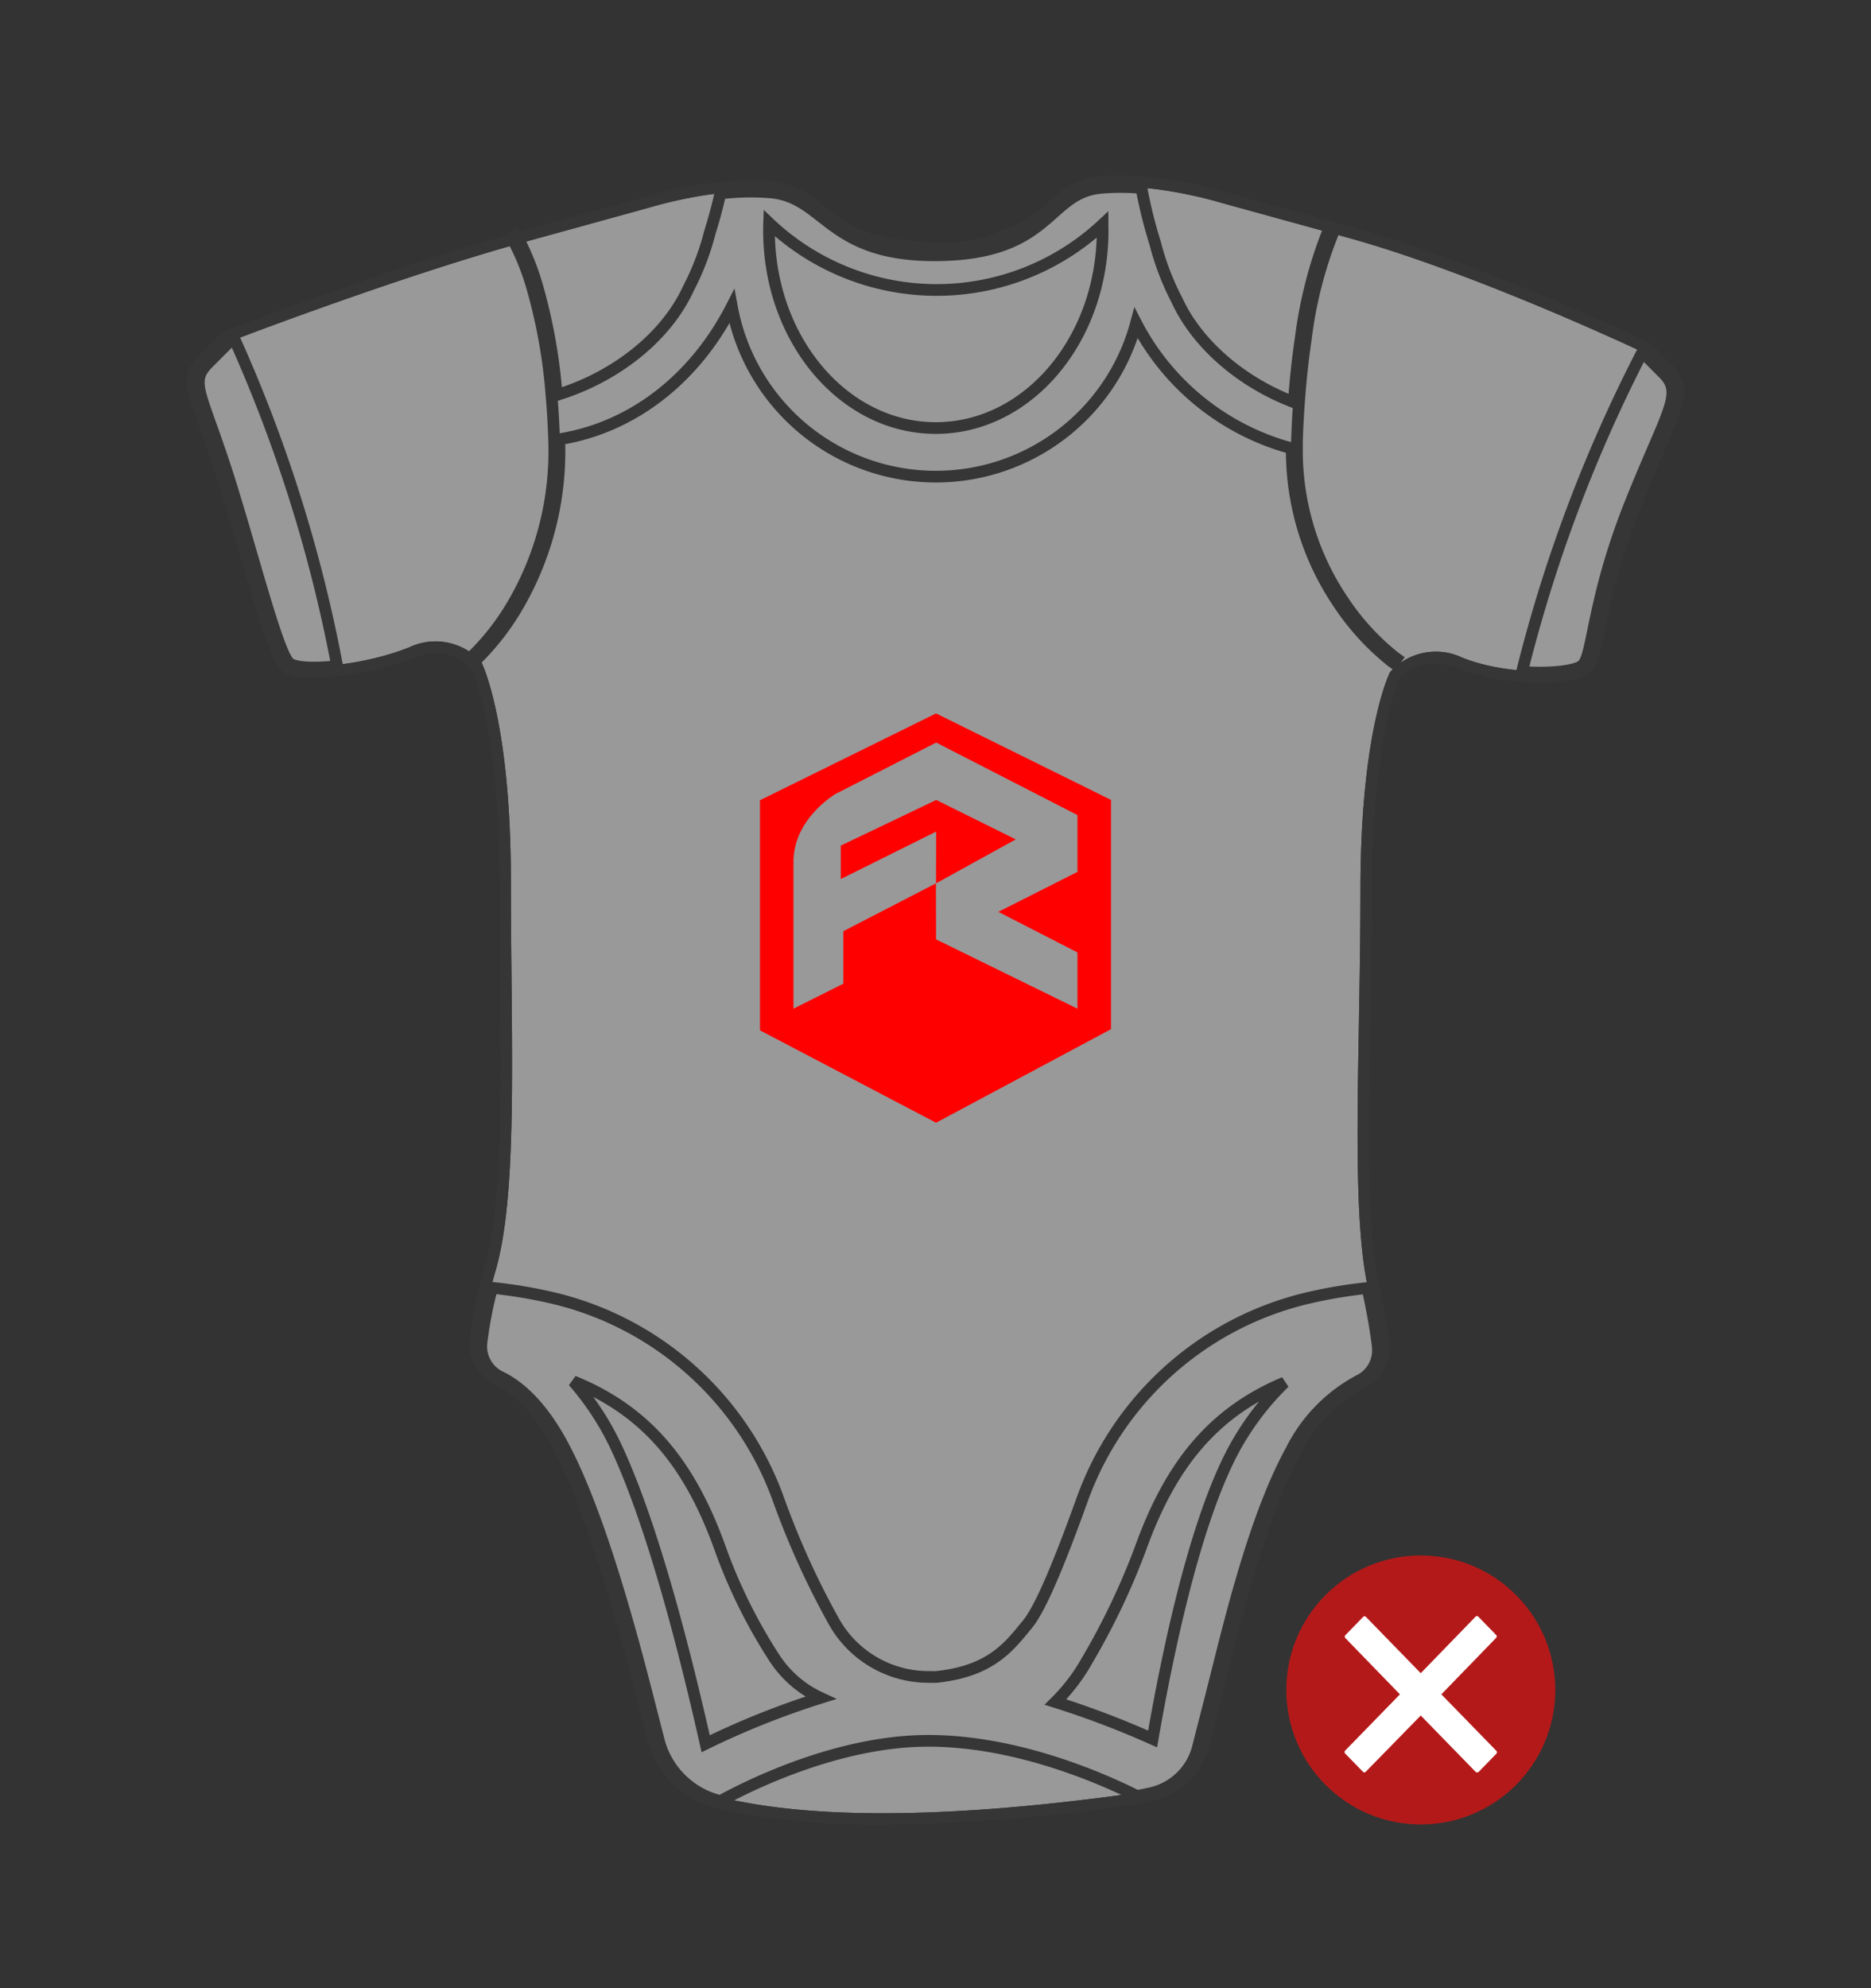
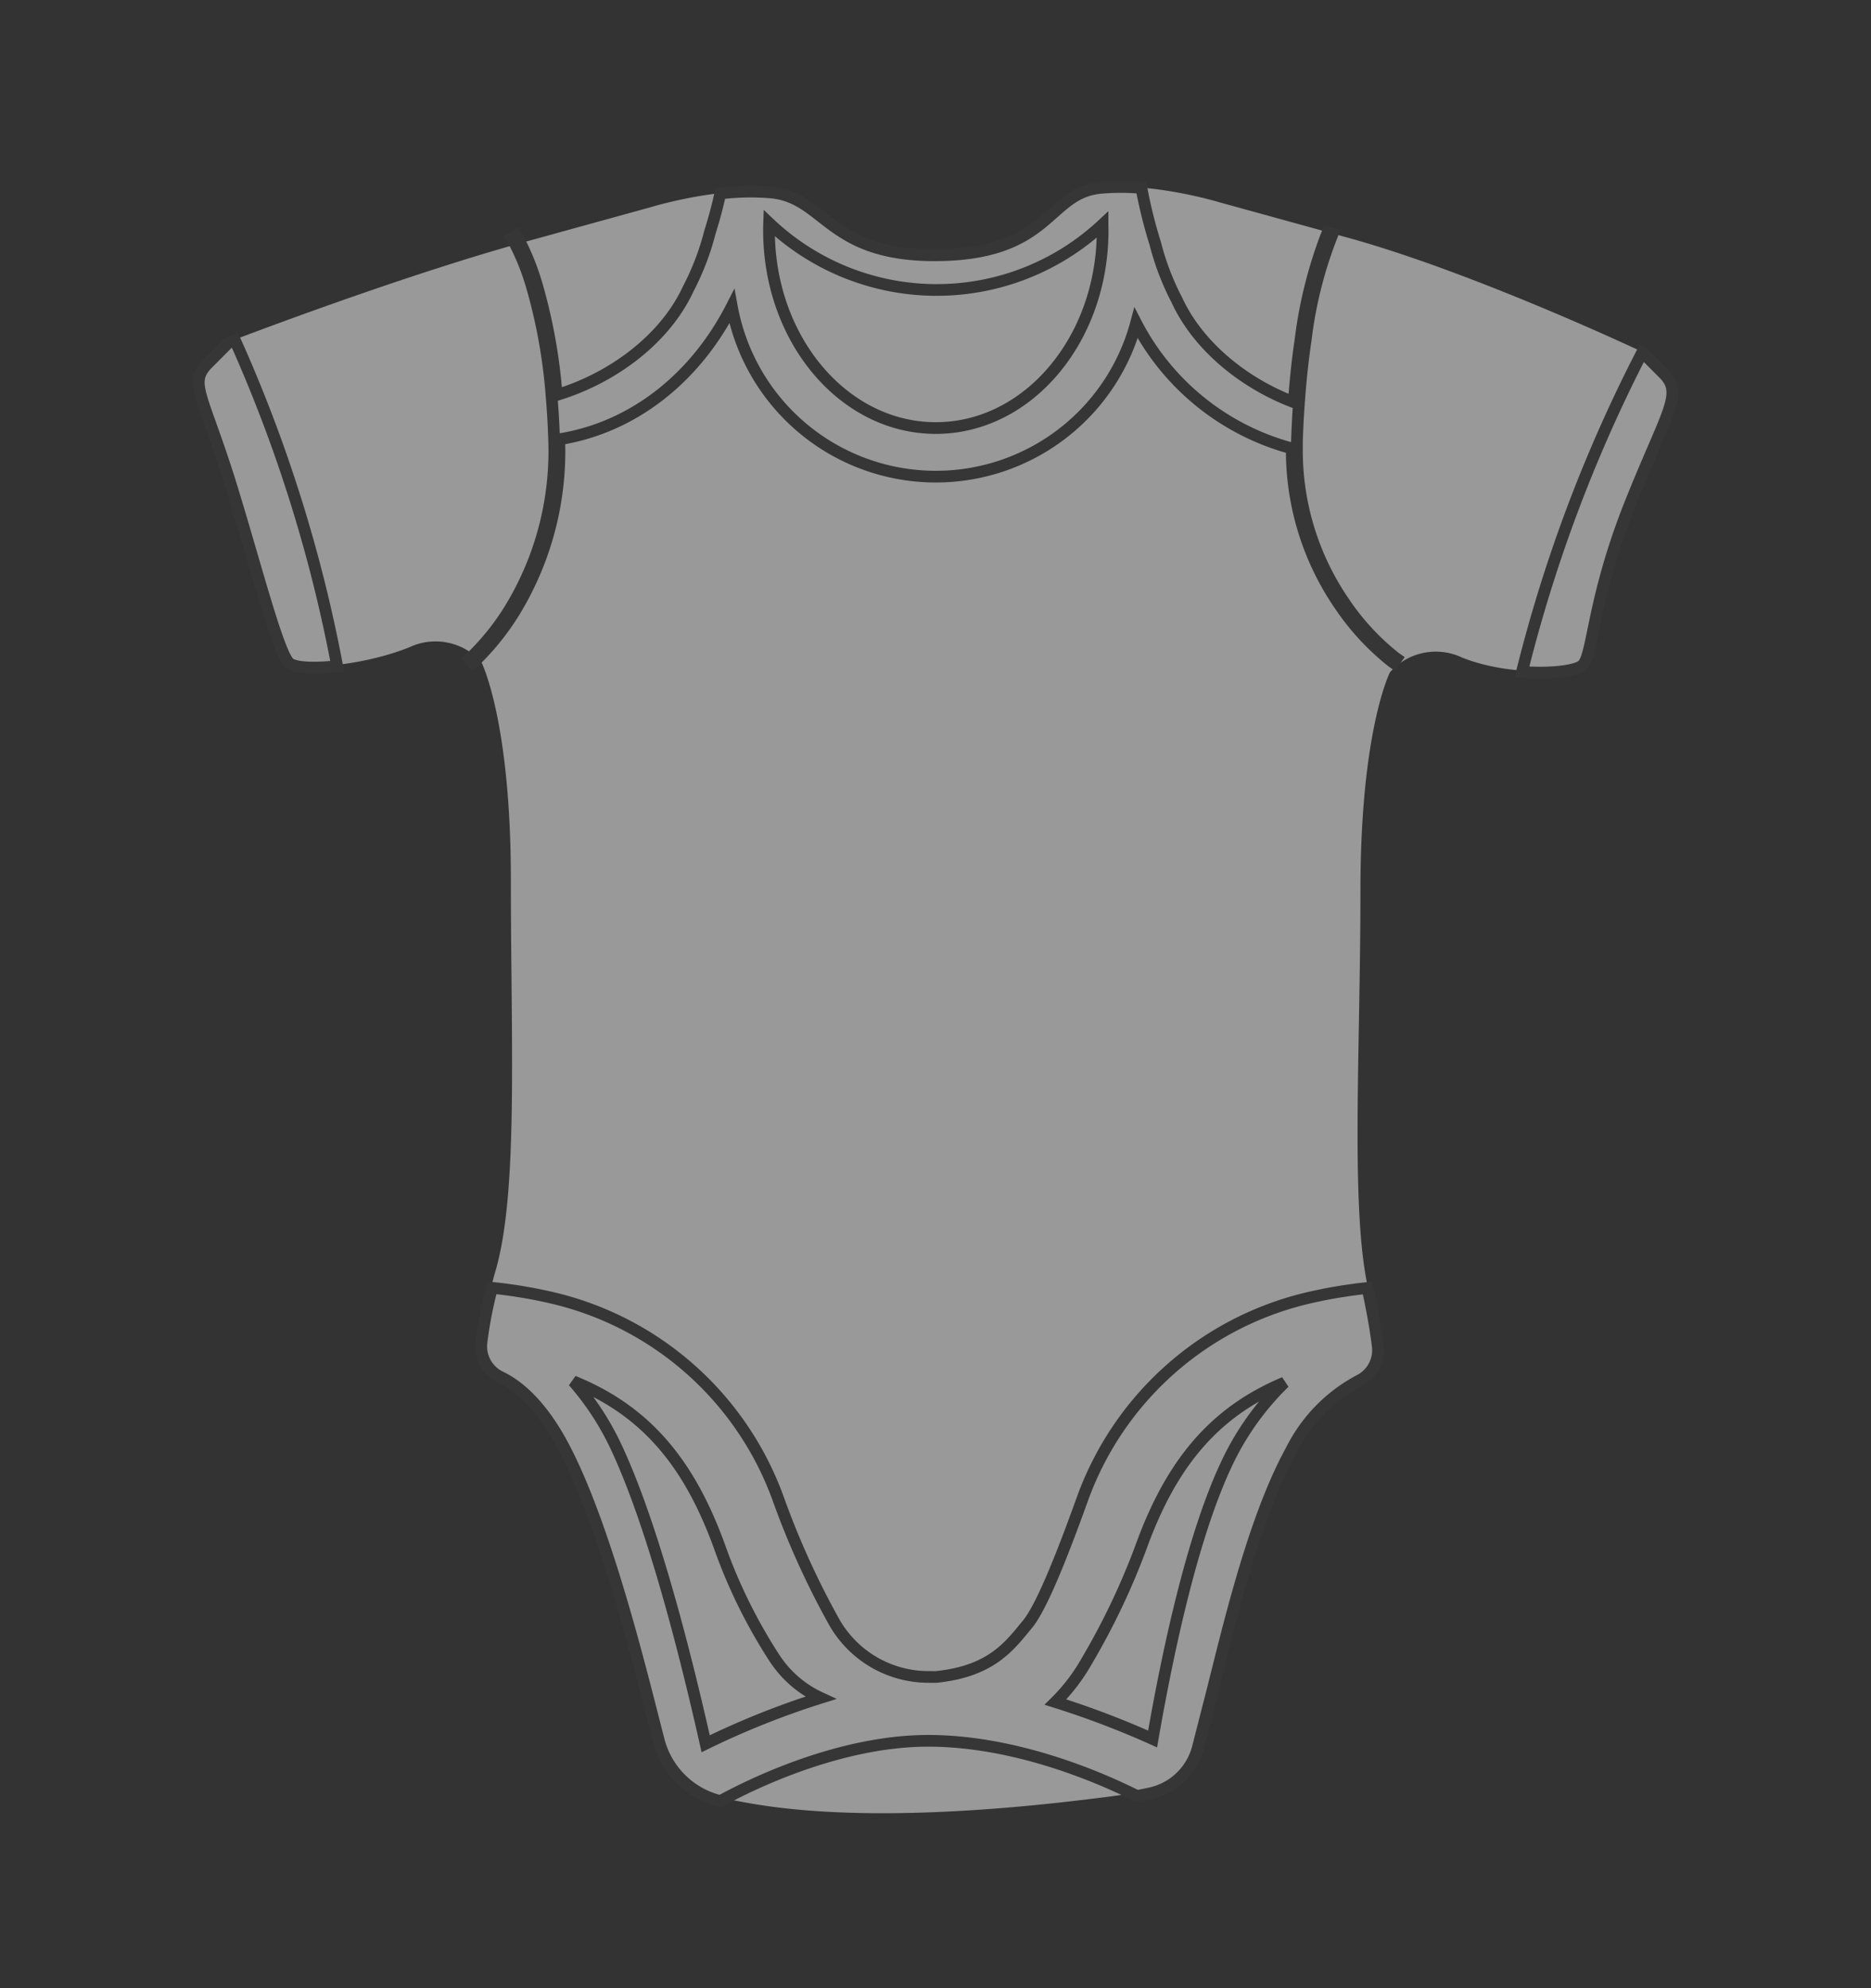
<svg xmlns="http://www.w3.org/2000/svg" id="FZ" width="160" height="170" viewBox="0 0 160 170">
  <rect x="0" y="0" width="160" height="170" fill="#333333" stroke="none" />
  <defs>
    <style>
      .cls-1 {
        opacity: 0.5;
      }

      .cls-2 {
        fill: #fff;
      }

      .cls-2, .cls-3, .cls-4, .cls-5 {
        fill-rule: evenodd;
      }

      .cls-3 {
        fill: #3a3a39;
      }

      .cls-4 {
        fill: none;
        stroke: #3a3a39;
        stroke-width: 1px;
      }

      .cls-5 {
        fill: red;
      }

      .cls-6 {
        fill: #b41919;
      }
    </style>
  </defs>
  <g id="ROMPER_svg50" class="cls-1">
    <path id="omlijn" class="cls-2" d="M139.435,42.925c-3.306,8.251-3.183,13.094-4.131,13.869s-6.322,1.014-10.273-.568a5.24,5.24,0,0,0-6.164,1.25s-2.529,4.919-2.529,18.68-0.856,27.023.637,33.924c0.46,2.128.712,3.688,0.849,4.8a2.877,2.877,0,0,1-1.606,2.935,13.66,13.66,0,0,0-5.8,5.962c-3.319,6.011-5.483,15.612-6.906,21.148-0.467,1.817-.814,3.173-1.071,4.176a5.369,5.369,0,0,1-4.028,3.914c-0.927.208-2.1,0.418-3.594,0.609-6.164.791-20.1,2.4-30.585,0.585-0.936-.162-1.748-0.319-2.453-0.468a7.186,7.186,0,0,1-5.473-5.246c-0.21-.821-0.463-1.806-0.766-2.986-1.422-5.535-4.267-16.449-7.586-22.46-1.9-3.435-3.846-4.907-5.167-5.537a2.888,2.888,0,0,1-1.647-2.908,38.616,38.616,0,0,1,1.282-6.106c1.9-6.8,1.264-19.455,1.264-33.216S41.159,56.6,41.159,56.6A5.24,5.24,0,0,0,35,55.349c-3.951,1.582-9.325,2.025-10.273,1.249s-2.872-8.294-4.89-14.848c-2.519-8.181-3.8-9.02-2.064-10.76l1.739-1.74s14.382-5.536,25.287-8.541L55.7,17.7s5.69-1.74,10.273-1.265,4.846,5.355,13.924,5.355c9.966,0,9.589-5.272,14.157-5.745,4.583-.475,10.273,1.265,10.273,1.265l10.905,3.005c10.905,3.005,25.287,9.808,25.287,9.808l1.739,1.74C144,33.608,142.62,34.98,139.435,42.925Z" />
-     <path id="binnenkleur" class="cls-3" d="M142.942,31.184l-1.739-1.74-0.271-.191c-0.144-.068-14.583-6.873-25.444-9.866l-10.879-3A34.721,34.721,0,0,0,95.74,15a17.426,17.426,0,0,0-1.786.087,6.327,6.327,0,0,0-3.19,1.268,19.043,19.043,0,0,1-1.542,1.286,9.148,9.148,0,0,1-3.276,1.946,12.7,12.7,0,0,1-6.05,1.165c-6.435-.422-6.993-1.313-10.134-3.665a7.686,7.686,0,0,0-3.69-1.61,17.421,17.421,0,0,0-1.786-.087,34.677,34.677,0,0,0-8.843,1.382L44.538,19.777C33.712,22.761,19.3,28.293,19.16,28.348l-0.337.219-1.738,1.74c-1.661,1.662-1.214,2.911-.018,6.25,0.468,1.306,1.108,3.095,1.842,5.479,0.552,1.791,1.094,3.646,1.618,5.44,1.934,6.619,2.744,9.186,3.585,9.873,0.31,0.254.928,0.591,2.7,0.591a25.359,25.359,0,0,0,8.539-1.691,5.334,5.334,0,0,1,1.975-.411,4.137,4.137,0,0,1,3.009,1.291c0.32,0.723,2.382,5.857,2.382,18.152,0,2.845.027,5.641,0.053,8.346,0.1,10.38.187,19.344-1.282,24.61A40.11,40.11,0,0,0,40.18,114.5a3.864,3.864,0,0,0,2.192,3.884c1.178,0.562,2.957,1.909,4.737,5.132,3.336,6.042,6.251,17.388,7.5,22.233l0.766,2.985a8.106,8.106,0,0,0,6.21,5.952c0.754,0.16,1.591.32,2.489,0.475a68.032,68.032,0,0,0,11.419.846,159.169,159.169,0,0,0,19.453-1.424c1.394-.179,2.633-0.389,3.682-0.625a6.313,6.313,0,0,0,4.753-4.617c0.256-1,.6-2.36,1.071-4.176,0.169-.661.35-1.38,0.542-2.144,1.358-5.413,3.411-13.593,6.274-18.777a12.689,12.689,0,0,1,5.377-5.559,3.85,3.85,0,0,0,2.143-3.925c-0.17-1.375-.46-3.018-0.864-4.883-1.053-4.867-.91-13.01-0.745-22.438,0.064-3.656.13-7.437,0.13-11.281,0-12.3,2.065-17.437,2.381-18.15a4.139,4.139,0,0,1,3.01-1.292,5.34,5.34,0,0,1,1.976.411,19.7,19.7,0,0,0,7.032,1.241c1.2,0,3.336-.107,4.211-0.822,0.657-.537.864-1.54,1.277-3.54a58.372,58.372,0,0,1,3.141-10.718c0.757-1.891,1.418-3.42,1.948-4.648C144.062,34.514,144.728,32.972,142.942,31.184Zm-3.507,11.741c-3.306,8.251-3.183,13.094-4.131,13.869s-6.322,1.014-10.273-.568a5.24,5.24,0,0,0-6.164,1.25s-2.529,4.919-2.529,18.68-0.856,27.023.637,33.924c0.46,2.128.712,3.688,0.849,4.8a2.877,2.877,0,0,1-1.606,2.935,13.66,13.66,0,0,0-5.8,5.962c-3.319,6.011-5.483,15.612-6.906,21.148-0.467,1.817-.814,3.173-1.071,4.176a5.369,5.369,0,0,1-4.028,3.914c-0.927.208-2.1,0.418-3.594,0.609-6.164.791-20.1,2.4-30.585,0.585-0.936-.162-1.748-0.319-2.453-0.468a7.186,7.186,0,0,1-5.473-5.246c-0.21-.821-0.463-1.806-0.766-2.986-1.422-5.535-4.267-16.449-7.586-22.46-1.9-3.435-3.846-4.907-5.167-5.537a2.888,2.888,0,0,1-1.647-2.908,38.616,38.616,0,0,1,1.282-6.106c1.9-6.8,1.264-19.455,1.264-33.216S41.159,56.6,41.159,56.6A5.24,5.24,0,0,0,35,55.349c-3.951,1.582-9.325,2.025-10.273,1.249s-2.872-8.294-4.89-14.848c-2.519-8.181-3.8-9.02-2.064-10.76l1.739-1.74s14.382-5.536,25.287-8.541L55.7,17.7s5.69-1.74,10.273-1.265,4.846,5.355,13.924,5.355c9.966,0,9.589-5.272,14.157-5.745,4.583-.475,10.273,1.265,10.273,1.265l10.905,3.005c10.905,3.005,25.287,9.808,25.287,9.808l1.739,1.74C144,33.608,142.62,34.98,139.435,42.925Z" />
    <path class="cls-4" d="M142.251,31.926l-1.738-1.744-0.083-.039A125.48,125.48,0,0,0,130.153,57.45c2.459,0.188,4.583-.084,5.146-0.546,0.948-.777.825-5.63,4.131-13.9C142.613,35.045,143.989,33.67,142.251,31.926ZM19.541,29.3L17.8,31.048c-1.738,1.744-.455,2.584,2.063,10.782,2.018,6.568,3.941,14.1,4.889,14.879,0.48,0.393,2.094.473,4.082,0.251a124.315,124.315,0,0,0-8.743-27.867Zm95.42,22.228a22.894,22.894,0,0,1-4.052-13.166V38.224H110.9c0-.138,0-0.275.007-0.415q0.049-1.574.155-3.089h0l0.016-.226c0.133-1.911.33-3.752,0.586-5.471A35.94,35.94,0,0,1,113.963,20l-0.435-.12a37.986,37.986,0,0,0-2.3,9.073c-0.254,1.709-.451,3.537-0.585,5.434-4.291-1.623-8.2-4.814-10-8.727h0a22.493,22.493,0,0,1-1.851-4.84,40.778,40.778,0,0,1-1.182-4.749,19.415,19.415,0,0,0-3.546,0c-4.566.474-4.19,5.757-14.153,5.757-9.075,0-9.325-4.89-13.919-5.366a20.817,20.817,0,0,0-4.395.082c-0.188.856-.464,1.972-0.884,3.3a22.5,22.5,0,0,1-1.851,4.84h0c-1.975,4.289-6.441,7.634-11.26,9.091a46.5,46.5,0,0,0-1.707-9.46,21.336,21.336,0,0,0-1.364-3.491c-0.17-.332-0.279-0.505-0.291-0.524l-0.095-.149-0.372.246,0.094,0.146s0.087,0.137.227,0.4a20.477,20.477,0,0,1,1.376,3.5,46.124,46.124,0,0,1,1.7,9.459v0h0c0.1,1.148.173,2.38,0.214,3.7a25.872,25.872,0,0,1-3.415,13.864,21.185,21.185,0,0,1-3.494,4.56c-0.113.108-.184,0.171-0.2,0.183l-0.13.114L40.43,56.67l0.132-.114s0.1-.085.251-0.234A21.764,21.764,0,0,0,44.346,51.7a26.317,26.317,0,0,0,3.478-14.117V37.561c6.353-1.017,11.651-5.263,14.76-11.354a17.732,17.732,0,0,0,34.569,1.416,21.151,21.151,0,0,0,13.313,10.715v0A23.354,23.354,0,0,0,114.6,51.786a21.444,21.444,0,0,0,4.423,4.782l0.141,0.1,0.26-.361-0.141-.1A20.955,20.955,0,0,1,114.961,51.532ZM80.027,36.6c-7.879,0-14.266-7.565-14.266-16.9,0-.21.005-0.418,0.012-0.625a20.8,20.8,0,0,0,28.511.13c0,0.165.009,0.329,0.009,0.5C94.293,29.039,87.906,36.6,80.027,36.6Zm36.95,73.7c-0.012-.055-0.022-0.114-0.034-0.17a40.636,40.636,0,0,0-5.465.946,27.1,27.1,0,0,0-18.945,17.174c-1.483,4.109-3.38,9.083-4.675,10.641-1.515,1.824-3.047,4.016-7.831,4.5l-0.728-.005a9.275,9.275,0,0,1-7.956-4.681,70.21,70.21,0,0,1-4.758-10.456A27.1,27.1,0,0,0,47.64,111.073a40.636,40.636,0,0,0-5.563-.956,34.434,34.434,0,0,0-.908,4.714,2.9,2.9,0,0,0,1.646,2.914c1.321,0.632,3.269,2.107,5.165,5.549,3.318,6.023,6.162,16.96,7.584,22.507,0.3,1.182.556,2.169,0.766,2.992A7.187,7.187,0,0,0,61.6,154c2.487-1.362,10.1-5.151,17.781-5.151,7.616,0,14.928,3.247,17.846,4.715q0.654-.12,1.189-0.241a5.379,5.379,0,0,0,4.027-3.922c0.256-1.005.6-2.365,1.07-4.185,1.422-5.548,3.586-15.169,6.9-21.192a13.659,13.659,0,0,1,5.8-5.974,2.886,2.886,0,0,0,1.605-2.942C117.689,114,117.437,112.433,116.977,110.3ZM60.346,149.1c-1.853-8.235-4.54-18.6-7.527-25.1a24.132,24.132,0,0,0-3.789-5.887c6.276,2.549,9.949,7.061,12.525,14.2a45.111,45.111,0,0,0,4.7,9.5,9.4,9.4,0,0,0,3.915,3.364A70.71,70.71,0,0,0,60.346,149.1Zm44.408-23.637c-2.765,6.015-4.818,15.344-6.188,23.229a75.915,75.915,0,0,0-8.307-3.157,15.949,15.949,0,0,0,2.672-3.5,60.5,60.5,0,0,0,4.632-9.721c2.542-7.041,6.151-11.527,12.273-14.094A23.738,23.738,0,0,0,104.754,125.468Z" />
  </g>
-   <path id="rgb" class="cls-5" d="M71.9,75.163l8.156-4.057-0.011,4.426,6.819-3.76L80.062,68.4,71.9,72.306v2.857ZM80.048,61L64.99,68.425V88.1L80.048,96l14.958-8V68.395ZM92.139,74.55l-6.763,3.418,6.763,3.471v4.808L80.048,80.321l-0.011-4.789-7.921,4.092v4.487l-4.261,2.136V73.695c0-3.739,3.621-5.822,3.621-5.822l8.583-4.38,12.08,6.2V74.55Z" />
-   <circle id="Aai_over_de_rode_bol" data-name="Aai over de rode bol" class="cls-6" cx="121.5" cy="144.5" r="11.5" />
-   <path id="no-2" data-name="no" class="cls-2" d="M127.958,149.7l-4.7-4.825,4.681-4.825a0.178,0.178,0,0,0,0-.255l-1.513-1.554a0.169,0.169,0,0,0-.249,0l-4.681,4.825-4.681-4.807a0.169,0.169,0,0,0-.249,0l-1.513,1.554a0.18,0.18,0,0,0,0,.256l4.663,4.806-4.681,4.807a0.18,0.18,0,0,0,0,.256l1.513,1.553a0.169,0.169,0,0,0,.249,0l4.7-4.806,4.681,4.806a0.212,0.212,0,0,0,.267.019l1.513-1.554A0.18,0.18,0,0,0,127.958,149.7Z" />
</svg>